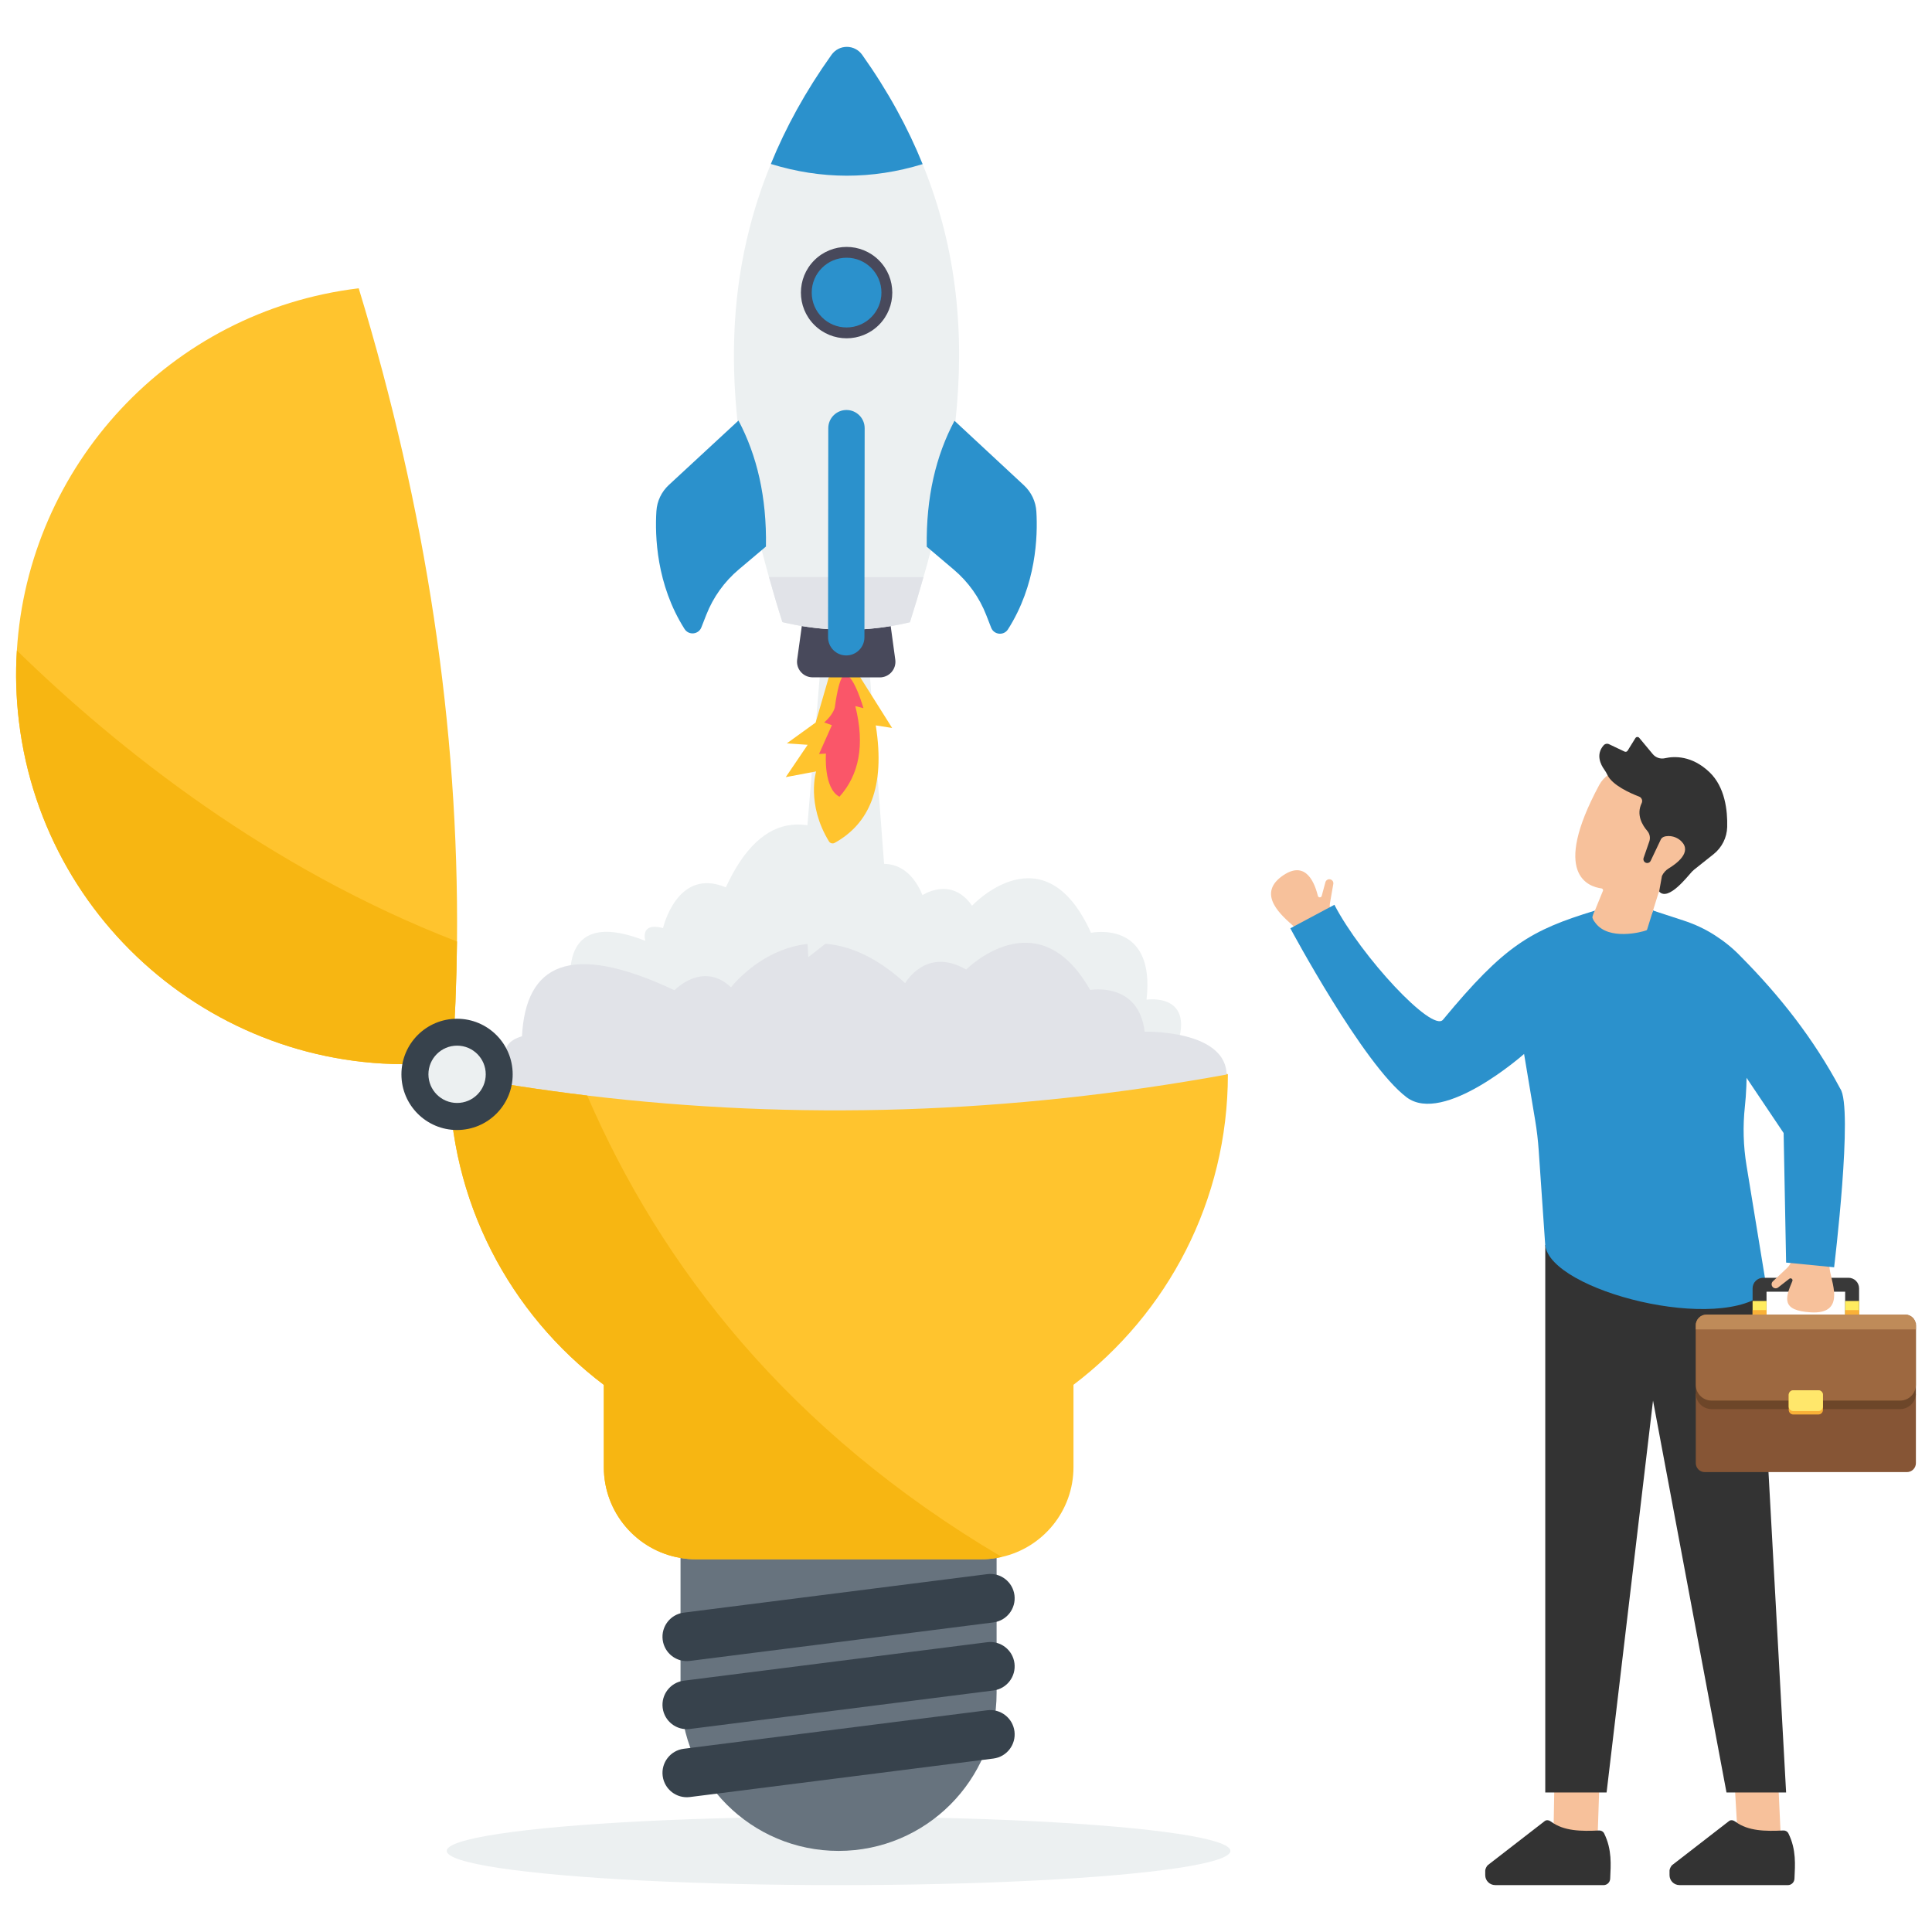
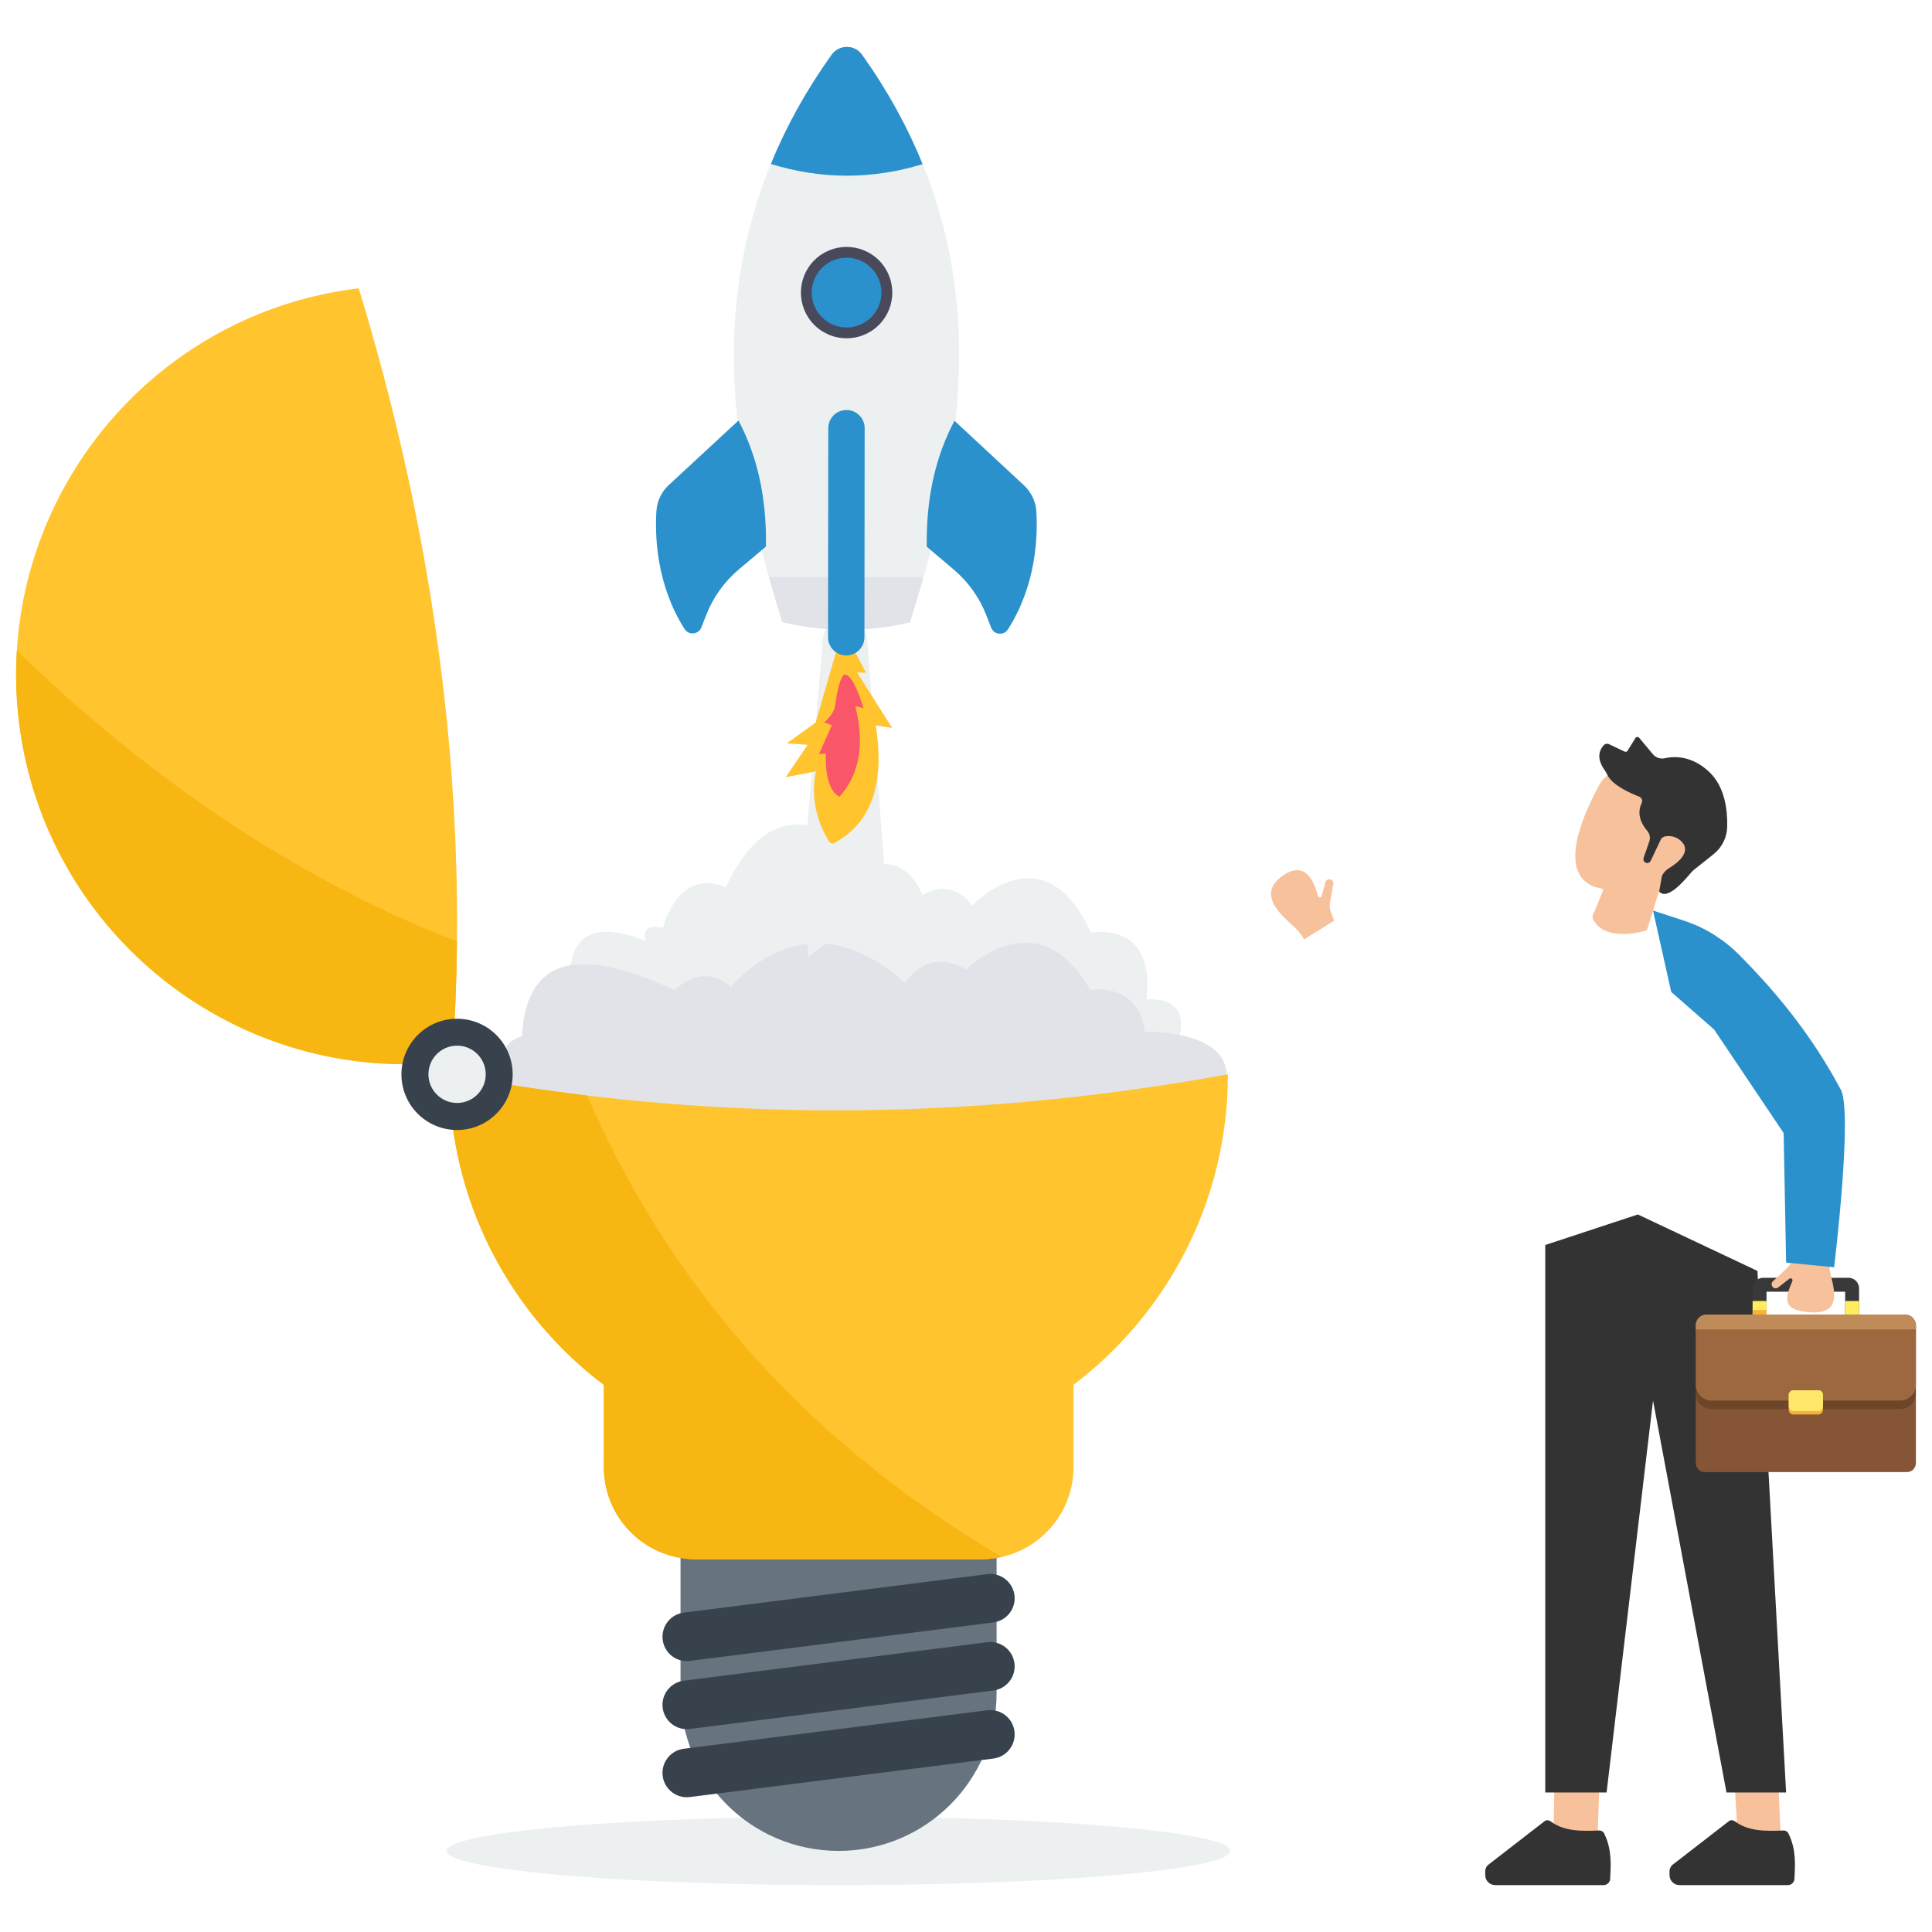
<svg xmlns="http://www.w3.org/2000/svg" enable-background="new 0 0 3000 3000" viewBox="0 0 3000 3000">
-   <path d="M1906.66,1668.17c-403.05-132.45-806.1-132.45-1209.14,0l379.13,257.76l546.3-101.69L1906.66,1668.17z" fill="#f7b612" />
  <ellipse cx="1302.13" cy="2874.07" fill="#ecf0f1" rx="608.45" ry="53.15" />
  <path d="M891,1558.38c0,0-43.33-158.52,111.09-97.42c0,0-9.43-29.55,27.48-19.9c0,0,21.73-95.01,97.48-63.18&#13;&#10;     c56.79-122.87,136.6-124.19,233.57-34.97c0,0,46.41-14.52,71.82,47.07c0,0,44.85-30.12,76.93,16.41&#13;&#10;     c0,0,111.69-119.77,184.77,42.08c0,0,100.59-21.3,86.18,103.81c0,0,80.37-12.3,44.39,79.37l-506.09,2.29&#13;&#10;     c0,0-115.45-4.13-145.41-9.53C1143.27,1619.01,891,1558.38,891,1558.38z" fill="#ecf0f1" />
  <path d="M790.62,1652.71c0,0-22.25-30.91,19.91-43.64c5.77-111.07,73.52-148.22,236.82-71.44&#13;&#10;     c0,0,43.66-46.04,87.78-4.58c0,0,114.46-148.86,270.44-6.38c0,0,32-57.31,94.72-21.17c0,0,111.02-112.06,192.51,31.74&#13;&#10;     c0,0,75.29-13.66,84.61,64.79c0,0,160.79-4.43,120.99,98.26c0,0,6.36,39.59-54.89,17.66c0,0,2.74,126.24-169.42,62.6&#13;&#10;     c0,0-100.63,43-136.3-43.38c0,0-25.16,152.65-244.89-5.04c0,0,8.14,85.95-80.17,25.05c0,0-91.57,51.86-173.31-25.14&#13;&#10;     c0,0-12.1,58.45-70.66,27.05c0,0-87.11,67.82-122.67-41.11C846.09,1718,762.63,1745.08,790.62,1652.71z" fill="#e1e3e8" />
  <path d="M1376.56,1391.38l-29.88-396.58c-1.42-18.88-18.47-46.26-37.37-45.16l0,0c-17.25,1-30.37,27.68-31.8,44.9&#13;&#10;     l-26.07,315.04c-2.56,30.98-2.95,62.1-1.14,93.13l4.85,83.47L1376.56,1391.38z" fill="#ecf0f1" />
  <path d="M1302.13,2874.07L1302.13,2874.07c-135.53,0-245.4-109.87-245.4-245.4v-317.45h490.79v317.45&#13;&#10;     C1547.52,2764.2,1437.66,2874.07,1302.13,2874.07z" fill="#67737e" />
  <path d="M1906.66,1668.17c0,196.86-94.15,371.8-239.76,482.14v127.76c0,68.16-47.6,125.15-111.37,139.56&#13;&#10;    c-2.61,0.63-5.32,1.15-8.04,1.56c-7.72,1.36-15.76,2.09-23.9,2.09H1080.7c-8.14,0-16.18-0.73-24.01-2.09&#13;&#10;    c-67.64-11.38-119.1-70.14-119.1-141.12v-127.66c-145.92-110.33-240.07-285.17-240.07-482.24&#13;&#10;    c71.08,13.36,142.58,24.32,214.29,32.99C1236.01,1739.99,1567.42,1730.18,1906.66,1668.17z" fill="#ffc42e" />
  <path d="M1542.53,2519.28l-471.29,59.78c-20.7,2.63-39.61-12.02-42.24-32.73l0,0&#13;&#10;      c-2.63-20.7,12.03-39.61,32.73-42.24l471.29-59.78c20.7-2.63,39.61,12.02,42.24,32.73l0,0&#13;&#10;      C1577.88,2497.75,1563.23,2516.66,1542.53,2519.28z" fill="#37424c" />
  <path d="M1542.53,2624.97l-471.29,59.78c-20.7,2.63-39.61-12.02-42.24-32.73l0,0&#13;&#10;      c-2.63-20.7,12.03-39.61,32.73-42.24l471.29-59.78c20.7-2.63,39.61,12.02,42.24,32.73l0,0&#13;&#10;      C1577.88,2603.44,1563.23,2622.35,1542.53,2624.97z" fill="#37424c" />
  <path d="M1542.53,2730.66l-471.29,59.78c-20.7,2.63-39.61-12.02-42.24-32.73l0,0&#13;&#10;      c-2.63-20.7,12.03-39.61,32.73-42.24l471.29-59.78c20.7-2.63,39.61,12.02,42.24,32.73l0,0&#13;&#10;      C1577.88,2709.13,1563.23,2728.03,1542.53,2730.66z" fill="#37424c" />
  <g>
    <path d="M557.01,447.66c104.95,344.32,155.71,682.48,152.62,1014.36c-0.66,62.23-3.13,124.24-7.55,186.03&#13;&#10;     c-331.42,40.12-632.6-196.25-672.67-527.74c-4.5-37.22-5.54-74.12-3.21-110.24C43.66,724.48,262.88,483.2,557.01,447.66z" fill="#ffc42e" />
    <path d="M702.08,1648.05c-331.42,40.12-632.6-196.25-672.67-527.74c-4.5-37.22-5.54-74.12-3.21-110.24&#13;&#10;     c157.77,153.86,390.56,338.58,683.43,451.95C708.97,1524.25,706.5,1586.25,702.08,1648.05z" fill="#f7b612" />
  </g>
  <g>
    <path d="M1555.52,2417.63c-2.61,0.63-5.32,1.15-8.04,1.56c-7.72,1.36-15.76,2.09-23.9,2.09H1080.7&#13;&#10;     c-8.14,0-16.18-0.73-24.01-2.09c-67.64-11.38-119.1-70.14-119.1-141.12v-127.66c-145.92-110.33-240.07-285.17-240.07-482.24&#13;&#10;     c71.08,13.36,142.58,24.32,214.29,32.99C1026.21,1965.97,1224.32,2222.12,1555.52,2417.63z" fill="#f7b612" />
  </g>
  <g>
    <circle cx="709.71" cy="1668.29" fill="#37424c" r="86.38" />
    <path d="M754.26,1668.17c0,24.58-19.92,44.5-44.5,44.5c-24.57,0-44.5-19.92-44.5-44.5s19.92-44.5,44.5-44.5&#13;&#10;      C734.34,1623.68,754.26,1643.6,754.26,1668.17z" fill="#ecf0f1" />
  </g>
  <g>
    <path d="M1303.52,994.51l-37,127.46l-44.78,32.36l32.38,2.2l-33.99,50.2l47.13-8.86c0,0-15.57,50.6,19.97,108.66&#13;&#10;       c1.81,2.96,5.72,4.01,8.75,2.33c53.38-29.53,79.18-85.97,63.91-182.44l25.4,3.96l-54.24-86.1l13.57,0.23l-17.28-32.73&#13;&#10;       l0.35-19.48" fill="#ffc42e" />
    <path d="M1312.94,1047.69c0,0-8.88-6.29-16.66,50.83c0,0-2.12,10.75-16.46,23.29l11.9,4.27l-19.91,44.68&#13;&#10;       l10.69-0.59c0,0-4.02,54.02,21,66.98c30.11-33.61,39.95-79.53,24.61-140.73l12.64,3.19&#13;&#10;       C1340.75,1099.61,1326.51,1049.67,1312.94,1047.69z" fill="#fa5669" />
    <g>
-       <path d="M1376.84,926.44l13.34,97.9c1.99,14.58-9.35,27.55-24.06,27.54l-104.28-0.11&#13;&#10;       c-14.71-0.02-26.02-13.02-24-27.59l13.55-97.87L1376.84,926.44z" fill="#48495b" />
      <path d="M1338.84,85.14c40.1,56.58,70.88,113.14,93.77,169.71c54.41,133.4,65.3,266.8,50.93,399.9&#13;&#10;        c-7.01,66.67-20.65,133.07-38.01,199.57c-3.67,13.95-7.5,27.88-11.55,41.89c-6.58,23.17-13.61,46.62-21.04,69.99&#13;&#10;        c-23.46,5.61-46.87,9.17-70.55,10.77c-18.68,1.33-37.57,1.33-56.52-0.08c-23.63-1.62-47.31-5.23-70.94-10.9&#13;&#10;        c-7.44-23.25-14.34-46.63-20.89-70.04c-4.01-14.01-7.58-27.75-11.22-41.67c-17.22-66.54-30.48-132.99-37.58-199.66&#13;&#10;        c-1.22-11.21-2.19-22.42-3-33.62c-2.93-39.55-3.43-79.1-1.17-118.64c0-0.53,0.07-1.05,0.09-1.6&#13;&#10;        c2.93-48.84,10.23-97.68,22.77-146.49c8.49-33.22,19.42-66.41,33.11-99.69c22.99-56.5,53.9-113.01,94.13-169.5&#13;&#10;        C1302.82,68.64,1327.19,68.69,1338.84,85.14z" fill="#ecf0f1" />
      <path d="M1146.71,653.01l-108.09,100.01c-11.47,10.61-18.38,25.09-19.36,40.68&#13;&#10;        c-2.41,38.36-0.12,113.99,43.74,183.05c6.4,10.08,21.69,8.63,26.05-2.48l7.71-19.66c10.7-27.29,28.04-51.48,50.45-70.38&#13;&#10;        l42.15-35.56C1190.67,771.73,1175.42,707.29,1146.71,653.01z" fill="#2b91cc" />
      <path d="M1482.12,653.37L1590,753.62c11.45,10.64,18.32,25.13,19.27,40.72c2.33,38.36-0.13,113.99-44.13,182.96&#13;&#10;        c-6.42,10.06-21.71,8.58-26.04-2.54l-7.67-19.68c-10.64-27.31-27.93-51.54-50.3-70.49l-42.07-35.65&#13;&#10;        C1437.89,772,1453.28,707.59,1482.12,653.37z" fill="#2b91cc" />
      <path d="M1338.79,85.17c40.14,56.55,70.97,113.2,93.83,169.69c-78.58,24.03-157.12,23.95-235.63-0.25&#13;&#10;        c22.98-56.43,53.94-113.02,94.2-169.48C1302.9,68.69,1327.11,68.71,1338.79,85.17z" fill="#2b91cc" />
      <circle cx="1314.61" cy="454.36" fill="#48495b" r="70.95" transform="rotate(-45.001 1314.609 454.38)" />
      <path d="M1314.63,400.2c29.9,0.03,54.11,24.29,54.07,54.19c-0.03,29.9-24.29,54.11-54.19,54.07&#13;&#10;        c-29.9-0.03-54.11-24.29-54.07-54.19C1260.47,424.38,1284.73,400.17,1314.63,400.2z" fill="#2b91cc" />
      <path d="M1194.04,895.93l239.91,0.26c-6.56,23.19-13.57,46.61-21.03,70.03c-23.43,5.61-46.86,9.19-70.52,10.74&#13;&#10;        c-18.7,1.33-37.62,1.31-56.54-0.06c-23.65-1.6-47.3-5.23-70.95-10.89C1207.51,942.8,1200.55,919.36,1194.04,895.93z" fill="#e1e3e8" />
      <path d="M1342.64,664.92l-0.35,324.63c-0.02,15.6-12.68,28.23-28.28,28.22l0,0&#13;&#10;        c-15.6-0.02-28.23-12.68-28.21-28.28l0.35-324.63c0.02-15.6,12.68-28.23,28.28-28.21l0,0&#13;&#10;        C1330.03,636.66,1342.66,649.32,1342.64,664.92z" fill="#2b91cc" />
    </g>
  </g>
  <g>
    <path d="M2024.9,1458.58l-0.16-0.27c-4.34-7.55-9.87-14.36-16.3-20.23c-16.27-14.85-57.94-48.38-17.93-77.43&#13;&#10;   c32.77-23.79,48.81,1.89,55.88,30.43c0.76,3.08,5.13,3.12,5.96,0.06l5.73-21.21c0.98-3.61,4.86-5.58,8.35-4.23l0,0&#13;&#10;   c2.8,1.08,4.45,3.99,3.93,6.95l-5.12,29.28c-0.82,4.71-0.38,9.56,1.29,14.05l5.1,13.69L2024.9,1458.58z" fill="#f7c19b" />
    <polygon fill="#f7c19b" points="2692.88 2758.24 2698.75 2859.09 2765.3 2855.18 2760.81 2758.24" />
    <path d="M2776.14,2927.22l-168.28-0.06c-8.52,0-15.43-6.91-15.43-15.44v-7.2c0-2.2,2.26-6.93,3.97-8.32l88.29-68.36&#13;&#10;    c3.08-2.49,7.07-1.4,10.24,0.97c19.49,14.54,46.67,14.93,74.25,13.54c3.33-0.17,6.45,1.62,7.91,4.61&#13;&#10;    c12.46,25.43,10.27,48.95,9.35,70.31C2786.21,2922.83,2781.69,2927.22,2776.14,2927.22z" fill="#333" />
    <polygon fill="#f7c19b" points="2413.82 2760.11 2412.05 2859.09 2480.66 2855.18 2483.85 2760.11" />
    <path d="M2489.97,2927.22l-168.28-0.06c-8.52,0-15.43-6.91-15.43-15.44v-7.2c0-2.2,2.26-6.93,3.97-8.32l88.3-68.36&#13;&#10;    c3.07-2.49,7.07-1.4,10.24,0.97c19.49,14.54,46.67,14.93,74.25,13.54c3.33-0.17,6.45,1.62,7.91,4.61&#13;&#10;    c12.47,25.43,10.27,48.95,9.35,70.31C2500.04,2922.83,2495.52,2927.22,2489.97,2927.22z" fill="#333" />
    <polygon fill="#333" points="2399.48 1933.22 2399.48 2783.37 2494.7 2783.37 2566.81 2174.83 2680.9 2783.37 2773.46 2783.37 2728.93 1973.46 2543.26 1885.82" />
-     <path d="M2399.41,1933.28l-10.11-146.93c-1.08-15.69-2.92-31.32-5.51-46.83l-17.21-102.96&#13;&#10;    c0,0-124.91,110.76-182.44,67.27c-67.49-51.03-180.52-262.36-180.52-262.36l68.41-36.54c41.76,80.26,151.87,198.77,168.64,178.49&#13;&#10;    c95.69-115.69,136.02-138.93,235.82-169.38c35.15,32.55,57.51,27.36,85.27-2.2l3,7.79c1.2-3.8,2-5.79,2-5.79&#13;&#10;    c149.45,66.09,150.73,229.62,142.66,304.61c-3.27,30.35-2.42,60.96,2.52,91.07l31.94,194.96&#13;&#10;    C2673.88,2072.76,2406.63,2004.48,2399.41,1933.28z" fill="#2b91cc" />
    <path d="M2486.7,1379.51c2.18,0.32,3.26,2.85,1.95,4.63l-12.14,29.88c-1.25,1.68-4.29,9.51-3.75,11.12&#13;&#10;    c1.55,4.24,2.56,5.38,4.98,8.48c10.42,13.45,27.98,16.93,44,16.69c16.44-0.17,31.13-4.3,34.64-5.68&#13;&#10;    c0.63-0.22,1.06-0.73,1.28-1.34l17.96-57.75c0.3-0.89,1.02-1.59,1.93-1.88c43.27-14.43,55.34-67.7,55.34-67.7&#13;&#10;    c19.63-118.36-69.56-124.52-114.25-120.5c-14.92,1.35-28.2,10.16-35.3,23.34C2407.95,1358.78,2467.19,1376.86,2486.7,1379.51z" fill="#f7c19b" />
    <path d="M2578.89,1303.59l-15.73,33.11c-1.82,3.83-6.96,4.58-9.79,1.42l0,0c-1.44-1.61-1.9-3.87-1.19-5.91&#13;&#10;    l8.87-25.65c1.96-5.67,0.68-11.91-3.24-16.44c-7.46-8.66-17.46-24.88-8.62-43.01c1.9-3.9,0.08-8.62-3.98-10.17&#13;&#10;    c-14.1-5.4-41.66-17.68-49.24-33.67c-1.39-2.94-3.04-5.75-4.93-8.39c-5.31-7.4-13.58-23.19-0.92-37.56&#13;&#10;    c2.1-2.38,5.53-3.09,8.39-1.73l24.15,11.48c1.68,0.8,3.69,0.2,4.67-1.37l12.14-19.61c1.31-2.12,4.31-2.33,5.9-0.41l21.07,25.32&#13;&#10;    c4.58,5.51,11.86,7.95,18.84,6.36c14.5-3.29,41.81-4.4,69.15,21.63c24.32,23.15,28.22,59.91,27.55,85.13&#13;&#10;    c-0.44,16.53-8.25,32-21.2,42.29l-30.32,24.12c-1.12,0.9-2.17,1.87-3.15,2.92c-7.38,7.92-36.34,45.8-50.56,31.38&#13;&#10;    c-0.39-0.4-0.47-1.01-0.23-1.51l4.16-23.19c2.32-4.88,5.99-8.98,10.61-11.77c12.43-7.53,36.04-25.04,19.83-41.67&#13;&#10;    c-5.4-5.54-12.95-8.63-20.68-8.46C2585.71,1298.31,2580.83,1299.51,2578.89,1303.59z" fill="#333" />
    <path d="M2886.78,2000.57v60.7h-21.63v-55.52h-122.1v55.52h-21.63v-60.7c0-9.09,7.37-16.45,16.45-16.45h132.45&#13;&#10;        C2879.41,1984.12,2886.78,1991.48,2886.78,2000.57z" fill="#393939" />
    <rect fill="#ffec5f" height="41.12" width="21.63" x="2721.42" y="2020.14" />
    <rect fill="#ffec5f" height="41.12" width="21.63" x="2865.15" y="2020.14" />
    <path d="M2961.04,2285.88h-313.88c-7.71,0-13.96-6.25-13.96-13.96V2164.4H2975v107.52&#13;&#10;        C2974.99,2279.63,2968.74,2285.88,2961.04,2285.88z" fill="#865535" />
    <path d="M2950.47,2188.04h-292.75c-13.54,0-24.52-10.98-24.52-24.52v-109.03H2975v109.03&#13;&#10;        C2974.99,2177.06,2964.02,2188.04,2950.47,2188.04z" fill="#6d4629" />
    <path d="M2975,2057.89v92.41c0,13.55-10.98,24.52-24.52,24.52h-292.76c-13.55,0-24.52-10.98-24.52-24.52v-92.41&#13;&#10;        c0-9.16,7.44-16.6,16.6-16.6h308.6C2967.56,2041.29,2975,2048.72,2975,2057.89z" fill="#9d6840" />
    <path d="M2975,2057.89v6.41h-341.8v-6.41c0-9.16,7.44-16.6,16.6-16.6h308.6&#13;&#10;       C2967.56,2041.29,2975,2048.72,2975,2057.89z" fill="#bf8b59" />
    <g>
      <path d="M2830.69,2166.01v23.2c0,4-3.22,7.22-7.22,7.22h-38.74c-4,0-7.22-3.22-7.22-7.22v-23.2&#13;&#10;       c0-3.97,3.22-7.22,7.22-7.22h38.74C2827.47,2158.79,2830.69,2162.03,2830.69,2166.01z" fill="#f9b138" />
      <path d="M2830.69,2166.01v17.93c0,3.97-3.22,7.22-7.22,7.22h-38.74c-4,0-7.22-3.24-7.22-7.22v-17.93&#13;&#10;       c0-3.97,3.22-7.22,7.22-7.22h38.74C2827.47,2158.79,2830.69,2162.03,2830.69,2166.01z" fill="#ffe76b" />
    </g>
-     <rect fill="#f9b138" height="6.97" width="21.63" x="2865.15" y="2034.32" />
    <rect fill="#f9b138" height="6.97" width="21.63" x="2721.42" y="2034.32" />
    <path d="M2840.9,1948.2l-0.04,0.31c-1.06,8.65-0.73,17.4,0.88,25.97c4.09,21.64,22.21,66.41-29.92,63.33&#13;&#10;    c-45.74-2.71-40.15-21.49-28.65-48.55c1.24-2.92-2.22-5.57-4.73-3.62l-17.32,13.52c-2.95,2.3-7.24,1.54-9.21-1.63l0,0&#13;&#10;    c-1.59-2.55-1.16-5.87,1.03-7.92l21.68-20.33c3.49-3.27,6.04-7.42,7.4-12.01l4.14-14L2840.9,1948.2z" fill="#f7c19b" />
    <path d="M2566.81,1413.91l47.34,15.46c17.18,5.61,33.65,13.23,48.83,23.04c14.04,9.08,27.56,19.53,41.5,34.26&#13;&#10;    c59.04,59.65,111.53,126.01,152.97,203.68c20.78,28.87-9.44,277.49-9.44,277.49l-74.54-7.31l-3.86-201.17l-107.93-160.72&#13;&#10;    l-66.62-58.37L2566.81,1413.91z" fill="#2b91cc" />
  </g>
</svg>